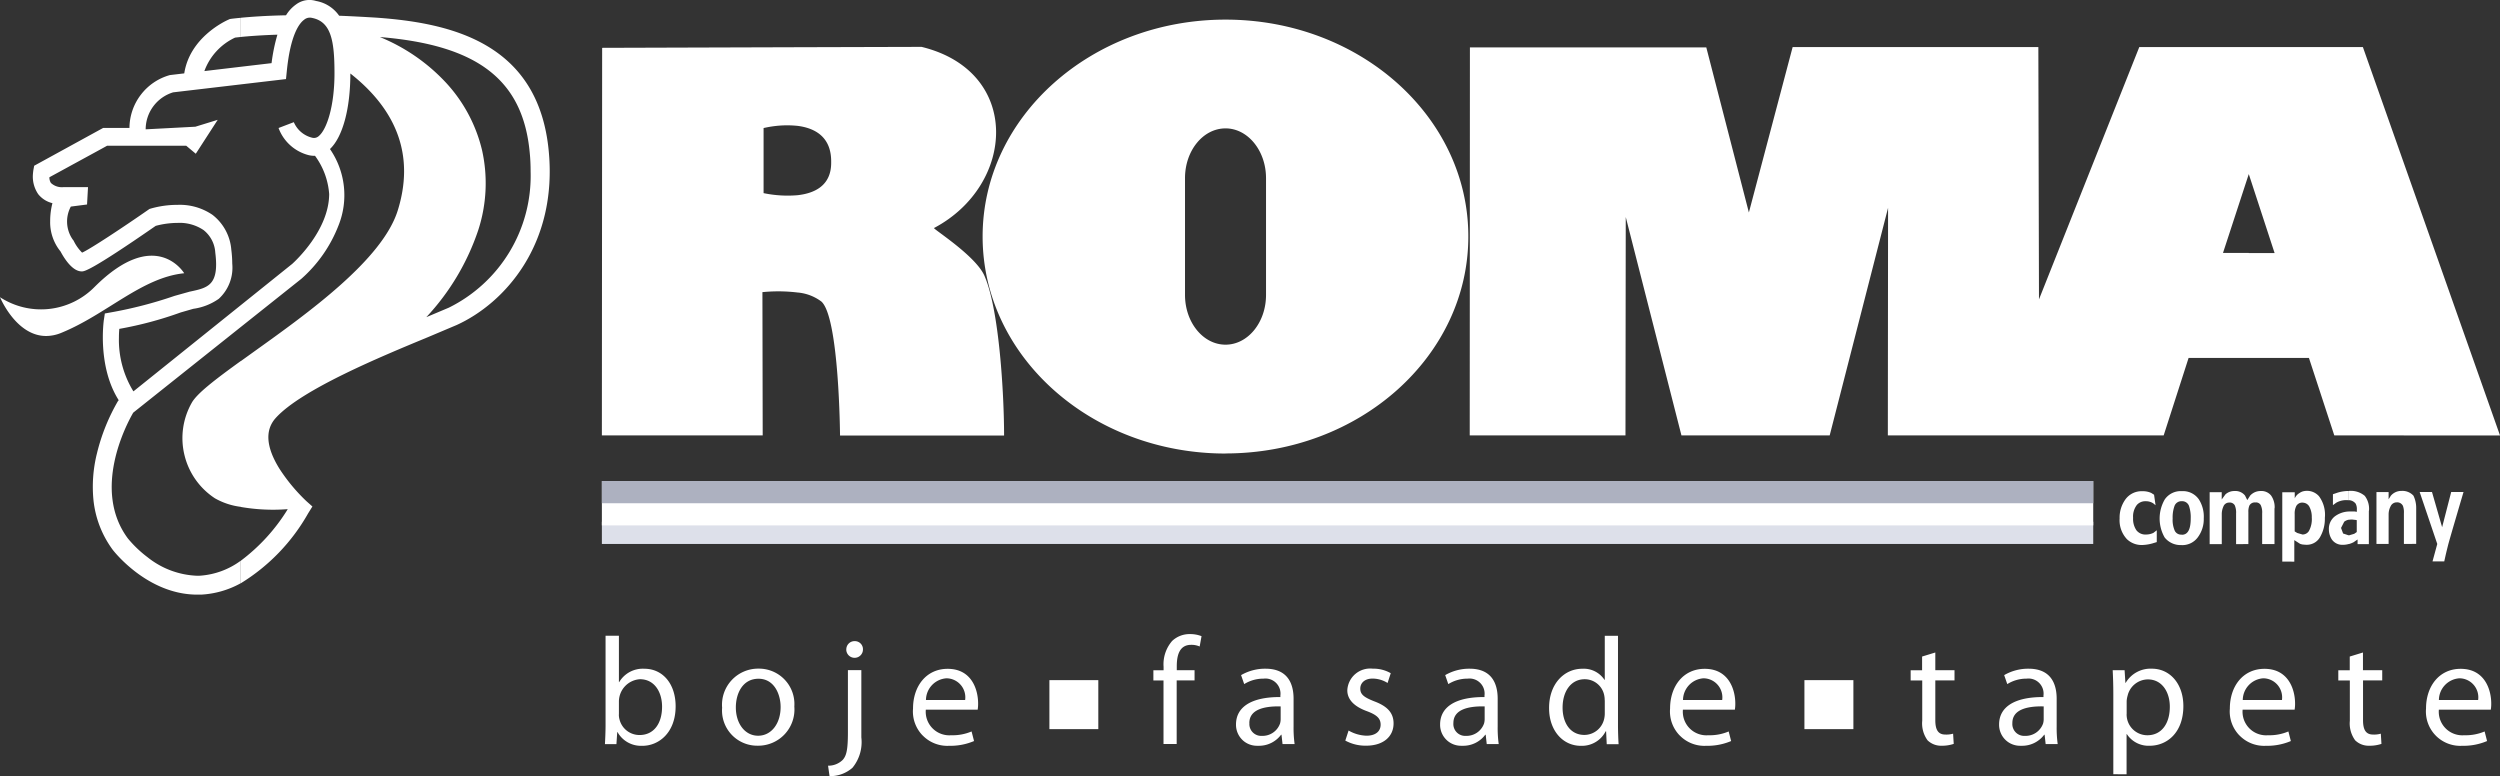
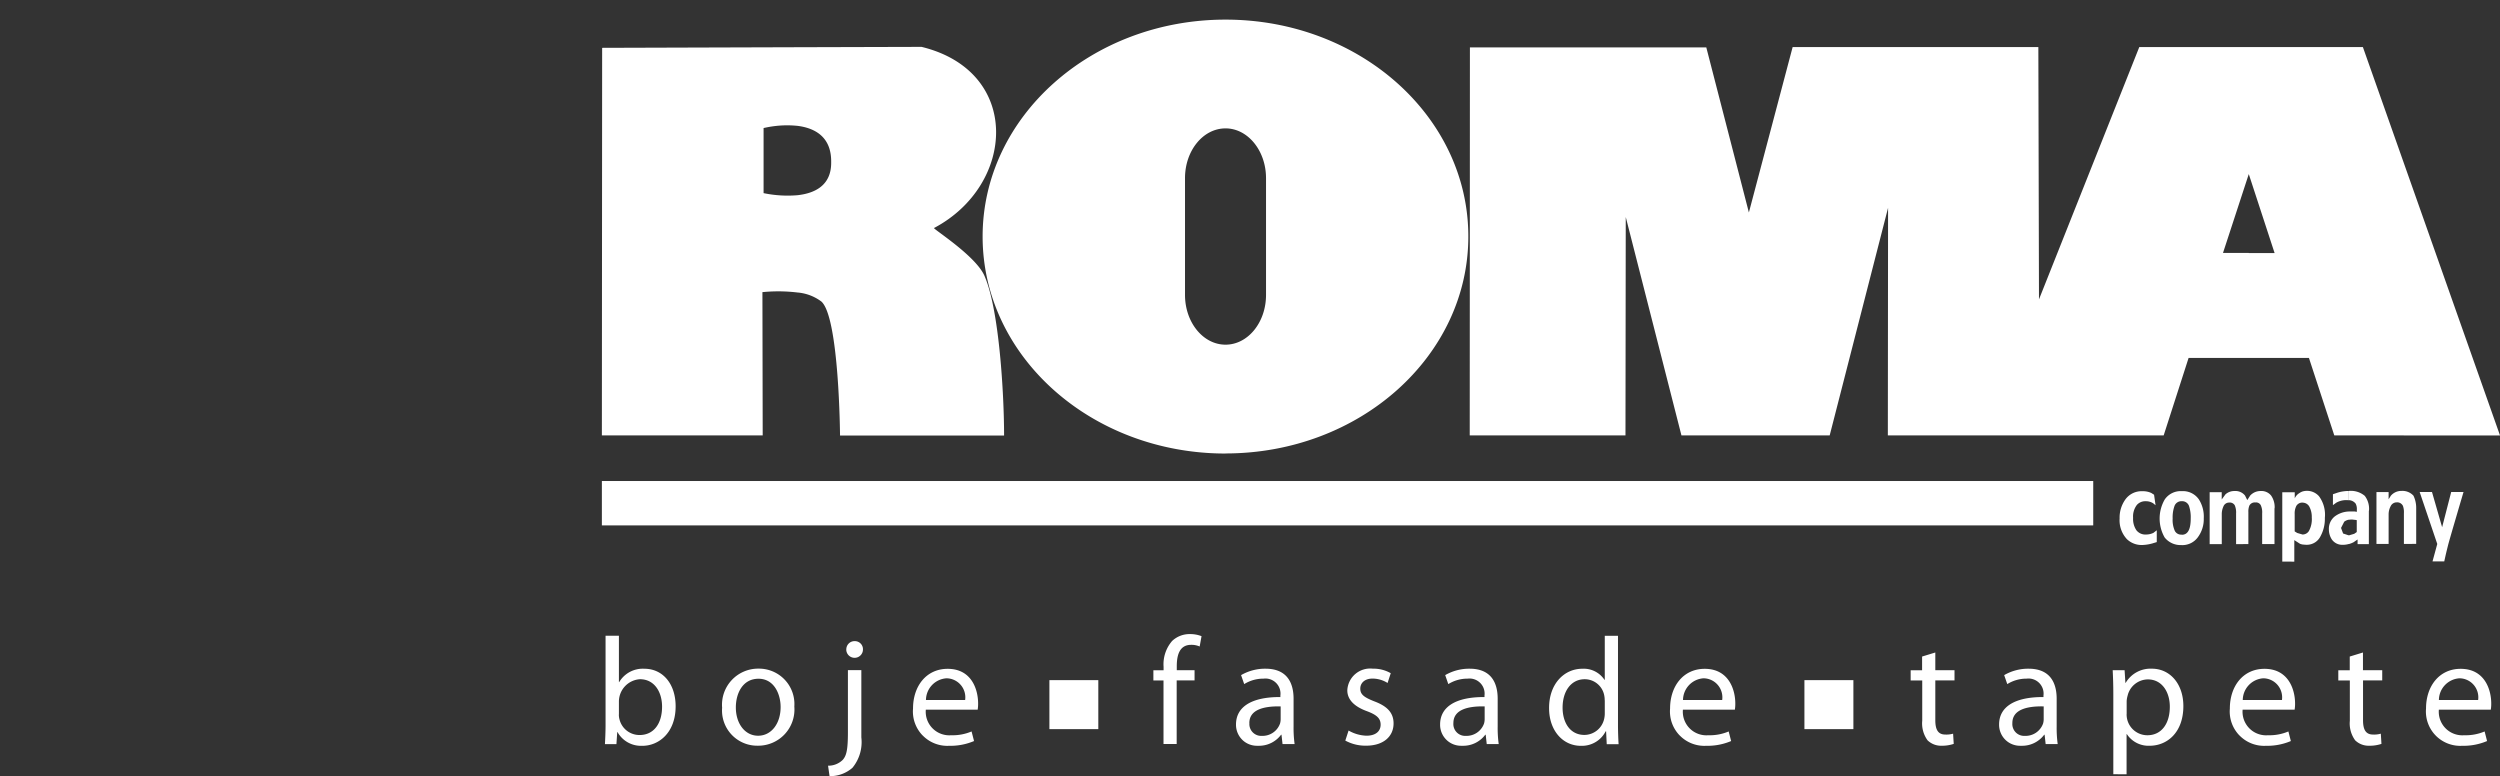
<svg xmlns="http://www.w3.org/2000/svg" width="220.6" height="68.493" viewBox="0 0 220.6 68.493">
  <rect x="0" y="0" width="220.6" height="68.493" fill="#333333" stroke="none" />
  <g id="Roma" transform="translate(-57.76 -0.931)">
    <path id="Path_13259" data-name="Path 13259" d="M-23.389-1826.387l-.132-.926.006,0a1.8,1.8,0,0,0,1.289-.514c.326-.365.457-.878.457-2.441v-5.479h1.185v5.937a3.568,3.568,0,0,1-.784,2.681,2.991,2.991,0,0,1-1.967.739Zm113.279-.175v-7.05c0-.831-.024-1.508-.055-2.129h1.051l.07,1.119h.024a2.542,2.542,0,0,1,2.316-1.251c1.586,0,2.775,1.329,2.775,3.3,0,2.339-1.438,3.5-2.976,3.5a2.283,2.283,0,0,1-2.01-1.026H91.06v3.544Zm1.174-5.308a1.87,1.87,0,0,0,.054.482A1.828,1.828,0,0,0,92.894-1830c1.252,0,1.982-1.026,1.982-2.519,0-1.29-.684-2.409-1.942-2.409a1.86,1.86,0,0,0-1.787,1.453,2.022,2.022,0,0,0-.079.475v1.135h-.008Zm27.267,1.889a3.035,3.035,0,0,1-.847-2.38c0-1.958,1.158-3.5,3.054-3.5,2.137,0,2.7,1.858,2.7,3.054a3.229,3.229,0,0,1-.039.548h-4.583a2.078,2.078,0,0,0,.593,1.648,2.081,2.081,0,0,0,1.645.611,4.275,4.275,0,0,0,1.8-.335l.217.847a5.334,5.334,0,0,1-2.184.419c-.059,0-.119.005-.178.005A3.038,3.038,0,0,1,118.33-1829.981Zm.289-3.132h3.462a1.683,1.683,0,0,0-.39-1.328,1.682,1.682,0,0,0-1.254-.584A1.939,1.939,0,0,0,118.62-1833.114Zm-17.6,3.132a3.038,3.038,0,0,1-.847-2.38c0-1.958,1.158-3.5,3.055-3.5,2.137,0,2.7,1.858,2.7,3.054a3.227,3.227,0,0,1-.039.548H101.3a2.078,2.078,0,0,0,.593,1.648,2.081,2.081,0,0,0,1.645.611,4.271,4.271,0,0,0,1.8-.335l.218.847a5.336,5.336,0,0,1-2.184.419c-.059,0-.119.005-.178.005A3.036,3.036,0,0,1,101.024-1829.981Zm.289-3.132h3.462a1.683,1.683,0,0,0-.391-1.328,1.679,1.679,0,0,0-1.253-.584A1.939,1.939,0,0,0,101.313-1833.114Zm-49.683,3.132a3.038,3.038,0,0,1-.847-2.38c0-1.958,1.158-3.5,3.055-3.5,2.137,0,2.7,1.858,2.7,3.054a3.228,3.228,0,0,1-.039.548H51.911a2.078,2.078,0,0,0,.593,1.648,2.081,2.081,0,0,0,1.645.611,4.271,4.271,0,0,0,1.8-.335l.218.847a5.336,5.336,0,0,1-2.184.419c-.059,0-.119.005-.178.005A3.038,3.038,0,0,1,51.63-1829.981Zm.289-3.132h3.462a1.683,1.683,0,0,0-.391-1.328,1.679,1.679,0,0,0-1.253-.584A1.939,1.939,0,0,0,51.92-1833.114Zm-67.091,3.132a3.034,3.034,0,0,1-.847-2.38c0-1.958,1.158-3.5,3.054-3.5,2.137,0,2.689,1.858,2.689,3.054a3.312,3.312,0,0,1-.039.548h-4.576a2.078,2.078,0,0,0,.593,1.648,2.081,2.081,0,0,0,1.645.611,4.269,4.269,0,0,0,1.8-.335l.218.847a5.334,5.334,0,0,1-2.184.419c-.059,0-.119.005-.178.005A3.038,3.038,0,0,1-15.172-1829.981Zm.289-3.132h3.462a1.683,1.683,0,0,0-.39-1.328,1.682,1.682,0,0,0-1.254-.584A1.939,1.939,0,0,0-14.882-1833.114ZM-42.1-1830.28h-.024l-.071,1.065h-1.014c.024-.443.055-1.1.055-1.686v-7.878h1.178v4.092h.024a2.414,2.414,0,0,1,2.222-1.181c1.633,0,2.759,1.345,2.759,3.311,0,2.332-1.485,3.49-2.938,3.49l-.123,0A2.367,2.367,0,0,1-42.1-1830.28Zm.119-1.55a1.537,1.537,0,0,0,.055.427,1.814,1.814,0,0,0,1.776,1.383c1.251,0,1.982-1.01,1.982-2.5,0-1.3-.676-2.424-1.951-2.424A1.981,1.981,0,0,0-41.976-1833v1.166h-.008Zm84.884,2.763c-1.577,0-2.8-1.337-2.8-3.311-.016-2.168,1.345-3.489,2.923-3.489a2.193,2.193,0,0,1,1.966.98h.024v-3.89h1.166v7.88c0,.575.024,1.236.054,1.686H45.189l-.055-1.134h-.039A2.353,2.353,0,0,1,43-1829.066Zm-1.609-3.37c0,1.321.66,2.409,1.927,2.409a1.8,1.8,0,0,0,1.741-1.415,2.165,2.165,0,0,0,.055-.514v-1.126H45.01a2.157,2.157,0,0,0-.055-.5,1.752,1.752,0,0,0-1.71-1.36C42.018-1834.94,41.294-1833.859,41.294-1832.437Zm39.1,2.866a1.854,1.854,0,0,1-.583-1.374c0-1.577,1.4-2.44,3.916-2.425v-.133a1.333,1.333,0,0,0-.376-1.11,1.332,1.332,0,0,0-1.108-.382,3.2,3.2,0,0,0-1.71.482l-.274-.792a4.228,4.228,0,0,1,2.153-.567c1.989,0,2.479,1.36,2.479,2.648v2.441h0a10.556,10.556,0,0,0,.091,1.562H83.919l-.091-.822h-.039a2.425,2.425,0,0,1-1.989.972c-.045,0-.09,0-.135,0A1.851,1.851,0,0,1,80.393-1829.571Zm.589-1.509a1.046,1.046,0,0,0,.291.821,1.041,1.041,0,0,0,.812.314,1.639,1.639,0,0,0,1.606-1.086,1.39,1.39,0,0,0,.054-.372v-1.145h0l-.173,0C82.324-1832.55,80.982-1832.29,80.982-1831.079Zm-49.913,1.509a1.854,1.854,0,0,1-.584-1.374c0-1.577,1.4-2.44,3.917-2.425v-.133a1.333,1.333,0,0,0-.376-1.11,1.332,1.332,0,0,0-1.108-.382,3.2,3.2,0,0,0-1.71.482l-.274-.792a4.225,4.225,0,0,1,2.153-.567c1.989,0,2.478,1.36,2.478,2.648v2.441h0a10.557,10.557,0,0,0,.092,1.562H34.6l-.091-.822h-.039a2.424,2.424,0,0,1-1.989.972c-.045,0-.09,0-.135,0A1.85,1.85,0,0,1,31.069-1829.571Zm.589-1.509a1.043,1.043,0,0,0,.291.821,1.041,1.041,0,0,0,.812.314,1.639,1.639,0,0,0,1.6-1.087,1.435,1.435,0,0,0,.055-.373v-1.143l-.173,0C33-1832.55,31.659-1832.29,31.659-1831.079Zm-18.6,1.509a1.854,1.854,0,0,1-.583-1.374c0-1.577,1.4-2.44,3.916-2.425v-.133a1.333,1.333,0,0,0-.376-1.11,1.33,1.33,0,0,0-1.107-.382,3.2,3.2,0,0,0-1.71.482l-.275-.792a4.228,4.228,0,0,1,2.153-.567c1.989,0,2.479,1.36,2.479,2.648v2.441h0a10.558,10.558,0,0,0,.091,1.562H16.582l-.091-.822h-.039a2.425,2.425,0,0,1-1.989.972c-.045,0-.09,0-.135,0A1.852,1.852,0,0,1,13.056-1829.571Zm.6-1.509a1.043,1.043,0,0,0,.291.821,1.042,1.042,0,0,0,.811.314,1.638,1.638,0,0,0,1.6-1.087,1.4,1.4,0,0,0,.055-.373v-1.143l-.173,0C14.994-1832.55,13.653-1832.29,13.653-1831.079Zm97.559,1.509a2.523,2.523,0,0,1-.457-1.709v-3.552h-1.018v-.9h1.01v-1.213l1.166-.357v1.562h1.7v.9h-1.694v3.512c0,.808.226,1.267.886,1.267a2.182,2.182,0,0,0,.684-.077l.055.9a3.267,3.267,0,0,1-1.05.164l-.076,0A1.7,1.7,0,0,1,111.212-1829.571Zm-37.732,0a2.523,2.523,0,0,1-.457-1.709v-3.552H72.007v-.9h1.01v-1.213l1.166-.357v1.562h1.694v.9H74.183v3.512c0,.808.226,1.267.886,1.267a2.187,2.187,0,0,0,.684-.077l.055.9a3.267,3.267,0,0,1-1.05.164l-.076,0A1.7,1.7,0,0,1,73.48-1829.571Zm-51.364.04.288-.885h0a3.348,3.348,0,0,0,1.577.456c.847,0,1.251-.419,1.251-.972s-.335-.862-1.2-1.188c-1.18-.427-1.74-1.064-1.74-1.842a2.018,2.018,0,0,1,.708-1.444,2.017,2.017,0,0,1,1.538-.468,3.038,3.038,0,0,1,1.586.4l-.279.862a2.518,2.518,0,0,0-1.329-.388c-.7,0-1.08.4-1.08.885,0,.537.372.778,1.227,1.12,1.119.418,1.71.987,1.71,1.95,0,1.158-.9,1.966-2.425,1.966H23.9A3.7,3.7,0,0,1,22.116-1829.531Zm-51.866.454a3.107,3.107,0,0,1-2.3-.987,3.107,3.107,0,0,1-.825-2.363,3.186,3.186,0,0,1,.851-2.443,3.189,3.189,0,0,1,2.383-1.008,3.129,3.129,0,0,1,2.3.988,3.126,3.126,0,0,1,.838,2.359,3.194,3.194,0,0,1-.857,2.447,3.2,3.2,0,0,1-2.33,1.007Zm.055-.881c1.158,0,1.982-1.064,1.982-2.533,0-1.1-.548-2.494-1.951-2.494s-2,1.3-2,2.527C-31.661-1831.029-30.853-1829.958-29.695-1829.958Zm35.774-4.873h-.9v-.9h.9v-.311a3.145,3.145,0,0,1,.754-2.277,2.237,2.237,0,0,1,1.585-.607,2.758,2.758,0,0,1,1.01.183l-.164.913a1.769,1.769,0,0,0-.753-.148c-1.01,0-1.267.877-1.267,1.888v.35H8.819v.9H7.241v5.61H6.079v-5.6Zm56.548,4.289v-4.321h4.321v4.321Zm-66.623,0v-4.321H.326v4.321Zm-17.92-7.024a.723.723,0,0,1,.212-.526.721.721,0,0,1,.526-.212.714.714,0,0,1,.524.21.712.712,0,0,1,.206.527h0a.734.734,0,0,1-.734.734A.734.734,0,0,1-21.915-1837.566Zm126.709-7.758v-6.119h1.1v.542a1.014,1.014,0,0,1,.412-.467,1.083,1.083,0,0,1,.343-.162v0l.007,0v0a1.409,1.409,0,0,1,1.383.445h0a2.753,2.753,0,0,1,.513,1.9,3.219,3.219,0,0,1-.388,1.633,1.342,1.342,0,0,1-1.2.746,2.152,2.152,0,0,1-.315-.022v.007a1.375,1.375,0,0,1-.288-.071l-.506-.326v1.9Zm1.227-4.88a1.433,1.433,0,0,0-.132.685v1.531l.226.14.482.14h.044v-.008a.653.653,0,0,0,.5-.3,2.147,2.147,0,0,0,.256-1.2,1.9,1.9,0,0,0-.182-.886.676.676,0,0,0-.575-.419v-.008h-.087A.6.6,0,0,0,106.021-1850.2Zm12.03,4.865.419-1.539-1.553-4.585h1.088l.894,3.106.8-3.106h1.088s-1.235,4.181-1.36,4.678c-.078.312-.163.654-.249,1.034l-.091.412Zm-22.113-1.439h-.024v-.006a1.782,1.782,0,0,1-1.5-.669,3.365,3.365,0,0,1,.016-3.364,1.711,1.711,0,0,1,1.492-.723h.016a1.713,1.713,0,0,1,1.493.723l0,0a2.837,2.837,0,0,1,.435,1.678,2.673,2.673,0,0,1-.529,1.678,1.688,1.688,0,0,1-1.356.685Zm0-.913c.52,0,.777-.474.777-1.43a3.174,3.174,0,0,0-.132-1.05.638.638,0,0,0-.644-.481H95.92v0a.647.647,0,0,0-.639.443,2.96,2.96,0,0,0-.155,1.081,2.366,2.366,0,0,0,.194,1.1.625.625,0,0,0,.6.325v.006Zm-4.875.364a2.435,2.435,0,0,1-.622-1.8,2.745,2.745,0,0,1,.483-1.644,1.753,1.753,0,0,1,1.515-.762,1.787,1.787,0,0,1,.8.156l.242.155.132.926-.21-.171a1.185,1.185,0,0,0-.66-.182.988.988,0,0,0-.778.325,1.673,1.673,0,0,0-.334,1.143,1.777,1.777,0,0,0,.288,1.088,1,1,0,0,0,.855.381,1.5,1.5,0,0,0,.653-.148l.3-.233v.008h-.008v1.041l-.412.125a3.784,3.784,0,0,1-.862.132h-.066A1.862,1.862,0,0,1,91.064-1847.328Zm18.1.046a1.627,1.627,0,0,1-.256-.886,1.39,1.39,0,0,1,.5-1.127,2.192,2.192,0,0,1,1.268-.45h.006v0h.51l.183.03v-.2a.984.984,0,0,0-.109-.529.809.809,0,0,0-.591-.3v-.815a1.906,1.906,0,0,1,1.4.435,1.872,1.872,0,0,1,.372,1.305h-.012v2.955h-.995v-.412l-.35.242a2.127,2.127,0,0,1-.419.163v-.009a1.825,1.825,0,0,1-.541.075h-.05A1.108,1.108,0,0,1,109.168-1847.282Zm1.095-1.558-.279.548.183.49.473.155h.039v.009l.467-.137.225-.156v-1.05l-.07-.016-.335-.039a1.787,1.787,0,0,0-.3.023v-.009A.954.954,0,0,0,110.263-1848.84Zm-9.54,1.979v-2.7a1.622,1.622,0,0,0-.117-.731.513.513,0,0,0-.506-.241.539.539,0,0,0-.5.357,1.61,1.61,0,0,0-.14.684v2.625H98.391v-4.578h1.064v.639l.335-.457a1.189,1.189,0,0,1,.808-.288,1.075,1.075,0,0,1,.914.4l.2.4.256-.4a1.231,1.231,0,0,1,.913-.4,1.1,1.1,0,0,1,.933.4,1.786,1.786,0,0,1,.311,1.119h-.013v3.161h-1.088v-2.7a1.486,1.486,0,0,0-.132-.746.479.479,0,0,0-.474-.225.531.531,0,0,0-.52.274,1.363,1.363,0,0,0-.091.575v2.821Zm14.808-.018v-2.7a1.651,1.651,0,0,0-.085-.66.559.559,0,0,0-.56-.311.581.581,0,0,0-.521.334,1.52,1.52,0,0,0-.182.708v2.625H113.11v-4.578h1.072v.639l.195-.311a1.207,1.207,0,0,1,.94-.427,1.314,1.314,0,0,1,1.057.419h0a2.474,2.474,0,0,1,.242,1.1v3.153Zm-6.262-4.389.412-.14a3.391,3.391,0,0,1,.988-.148h.008l-.009,0v.822a1.774,1.774,0,0,0-1.1.211l-.3.217Zm-2.617-.266h0ZM-9.883-1874.006c0-10.577,9.6-19.141,21.434-19.141s21.425,8.556,21.425,19.133-9.59,19.148-21.425,19.148v.008C-.293-1854.858-9.883-1863.429-9.883-1874.006Zm21.434-9.543c-1.974,0-3.575,1.958-3.575,4.39v10.305c0,2.423,1.6,4.39,3.575,4.39s3.574-1.966,3.574-4.39v-10.305C15.125-1881.583,13.517-1883.55,11.551-1883.55Zm-34.016,27.1s-.074-10.406-1.644-11.82a4.066,4.066,0,0,0-2.118-.8h0a14.174,14.174,0,0,0-3.086-.031l.024,12.643H-43.48l.024-34.2,17.225-.054v0l10.961-.031c8.883,2.174,8.283,12.192,1.1,15.984l0,.009c0,.13,3.683,2.46,4.445,4.2,1.317,2.969,1.736,10.536,1.736,14.1Zm-6.746-27.133v5.746a10.383,10.383,0,0,0,2.984.184v0c1.506-.164,3.012-.841,2.981-2.922.03-2.255-1.473-3.013-2.981-3.2v0q-.462-.045-.925-.046A9.4,9.4,0,0,0-29.212-1883.578Zm138.6,27.126-2.238-6.839h-5.307v0H96.533l-2.2,6.839H69.994l.02-20.081-5.152,20.081H51.782l-4.915-19.271-.024,19.271H33.1l.016-34.238H53.975l3.757,14.564,3.862-14.595H83.275s.055,22.141.055,22.265l8.851-22.265h19.731l12.1,34.271Zm-5.268-16.093-2.277-6.964v-.008l-2.277,6.964h2.277v.008Z" transform="translate(154.349 1895.809)" fill="#fff" />
-     <path id="Path_13260" data-name="Path 13260" d="M-33.527-1844.625a8.935,8.935,0,0,1-1.7-4.344,12.13,12.13,0,0,1,.3-4.166,17.276,17.276,0,0,1,1.888-4.675l.008-.012.055.033c-1.942-3-1.344-7.095-1.338-7.136l.085-.56.508-.092a37.243,37.243,0,0,0,5.642-1.461l1.383-.387h.02c1.542-.332,2.557-.548,2.192-3.439a2.735,2.735,0,0,0-1.035-1.982,3.774,3.774,0,0,0-2.293-.632,7.551,7.551,0,0,0-1.927.261c-5.8,4.019-6.309,4.019-6.528,4.019-.811,0-1.522-1.105-1.874-1.764a4.074,4.074,0,0,1-.912-2.69,6.193,6.193,0,0,1,.2-1.568,2.289,2.289,0,0,1-1.254-.793,2.753,2.753,0,0,1-.477-1.6,4.724,4.724,0,0,1,.051-.538l.069-.371,6.084-3.335h2.324a4.859,4.859,0,0,1,1.005-2.93,4.848,4.848,0,0,1,2.563-1.735l1.267-.15c.488-3.156,3.572-4.6,3.923-4.75l.1-.046.108-.017c.077-.01.366-.047.859-.091v1.692c-.164.016-.289.031-.381.041l-.123.014a5.242,5.242,0,0,0-2.711,2.954l3.218-.381,2.711-.319a15.779,15.779,0,0,1,.515-2.512c-1.5.048-2.575.136-3.218.2v-1.693c.8-.078,2.145-.182,3.979-.218a3.227,3.227,0,0,1,.886-.957,1.982,1.982,0,0,1,1.18-.395,1.959,1.959,0,0,1,.591.091,3.137,3.137,0,0,1,2.03,1.3c1.038.04,2.135.1,3.258.168,6.62.466,14.34,2.226,15.238,11.789.778,8.237-3.892,13.409-8.129,15.336l-2.5,1.057-.084.035c-4.159,1.722-11.121,4.606-13.383,7.114-.964,1.074-.847,2.587.349,4.5a15.754,15.754,0,0,0,2.341,2.816l.009.008.011.011.531.471-.374.6a17.084,17.084,0,0,1-5.937,6.17v-1.989a16.432,16.432,0,0,0,4.126-4.529c-.007-.016-.007-.016-.016-.016-.421.032-.847.049-1.268.049a16.734,16.734,0,0,1-2.842-.243v-.01a6.11,6.11,0,0,1-2.29-.755,6.324,6.324,0,0,1-2.689-3.816,6.317,6.317,0,0,1,.649-4.622c.452-.795,1.929-1.952,4.33-3.682v.01l.835-.6.332-.239c4.779-3.418,11.319-8.1,12.675-12.452,1.462-4.685.052-8.75-4.182-12.085,0,3.105-.674,5.6-1.8,6.667a7.17,7.17,0,0,1,.751,6.752,12.107,12.107,0,0,1-3.277,4.7l-5.333,4.244-9.5,7.565c-.64,1.1-3.641,6.832-.469,11.105a10.2,10.2,0,0,0,1.736,1.656,7.44,7.44,0,0,0,4.371,1.631c.09,0,.19,0,.284-.007a6.839,6.839,0,0,0,3.563-1.32v1.988a8.089,8.089,0,0,1-3.5,1.005l-.342,0C-30.44-1840.68-33.4-1844.464-33.527-1844.625Zm5.986-20.95a32.822,32.822,0,0,1-5.412,1.448c-.015.192-.033.424-.033.761a8.667,8.667,0,0,0,1.278,4.754c.856-.685,9.884-7.933,13.725-11.019l.242-.195.007,0c.336-.3,3.287-3.029,3.3-6.2a6.486,6.486,0,0,0-1.249-3.372h-.063a2.119,2.119,0,0,1-.548-.072,3.847,3.847,0,0,1-2.607-2.382l1.348-.515a2.368,2.368,0,0,0,1.61,1.37.633.633,0,0,0,.17.023.643.643,0,0,0,.458-.2c.649-.57,1.35-2.541,1.35-5.516,0-2.9-.314-4.535-1.969-4.875a.827.827,0,0,0-.206-.026.78.78,0,0,0-.5.183c-.44.321-1.224,1.348-1.539,4.6l-.065.639-9.96,1.171a3.42,3.42,0,0,0-2.422,3.263l4.385-.231,1.972-.608-1.935,2.994-.843-.706h-6.984c-.147.084-1.607.881-2.9,1.585l-.02.01c-.908.5-1.877,1.024-2.171,1.187a.907.907,0,0,0,.135.5,1.4,1.4,0,0,0,.954.377,1.038,1.038,0,0,0,.136-.006h2.183l-.085,1.532c-.014,0-1.294.165-1.431.183a2.781,2.781,0,0,0,.163,2.9l.065.079.046.085a3.758,3.758,0,0,0,.721,1c.7-.309,3.583-2.21,5.858-3.794l.091-.062.1-.03a8.479,8.479,0,0,1,2.363-.33h0a5.1,5.1,0,0,1,3.09.879,4.323,4.323,0,0,1,1.664,3.083,9.938,9.938,0,0,1,.083,1.221,3.732,3.732,0,0,1-1.187,3.105,5.123,5.123,0,0,1-2.23.882h-.012Zm17.589-24.3a16.462,16.462,0,0,1,5.83,4.029,13.309,13.309,0,0,1,3.187,5.993,13.364,13.364,0,0,1-.347,7.02,21.016,21.016,0,0,1-4.579,7.673l1.987-.839a12.969,12.969,0,0,0,7.216-11.984c0-.6-.024-1.141-.075-1.653-.582-6.466-4.6-9.527-13.186-10.239Zm-33.528,22.952a6.63,6.63,0,0,0,8.354-.913c5.3-5.281,7.806-1.353,7.9-1.2-3.737.376-6.844,3.622-10.83,5.253a3.545,3.545,0,0,1-1.356.284C-42.071-1863.5-43.48-1866.925-43.48-1866.925Zm16.255-2.114h0v.005Z" transform="translate(101.24 1894.078)" fill="#fff" />
-     <rect id="Rectangle_2" data-name="Rectangle 2" width="131.598" height="1.961" transform="translate(110.869 46.969)" fill="#dde0ea" />
    <rect id="Rectangle_3" data-name="Rectangle 3" width="131.598" height="3.916" transform="translate(110.869 43.376)" fill="#fff" />
-     <rect id="Rectangle_4" data-name="Rectangle 4" width="131.598" height="1.961" transform="translate(110.869 43.376)" fill="#adb1c0" />
  </g>
</svg>